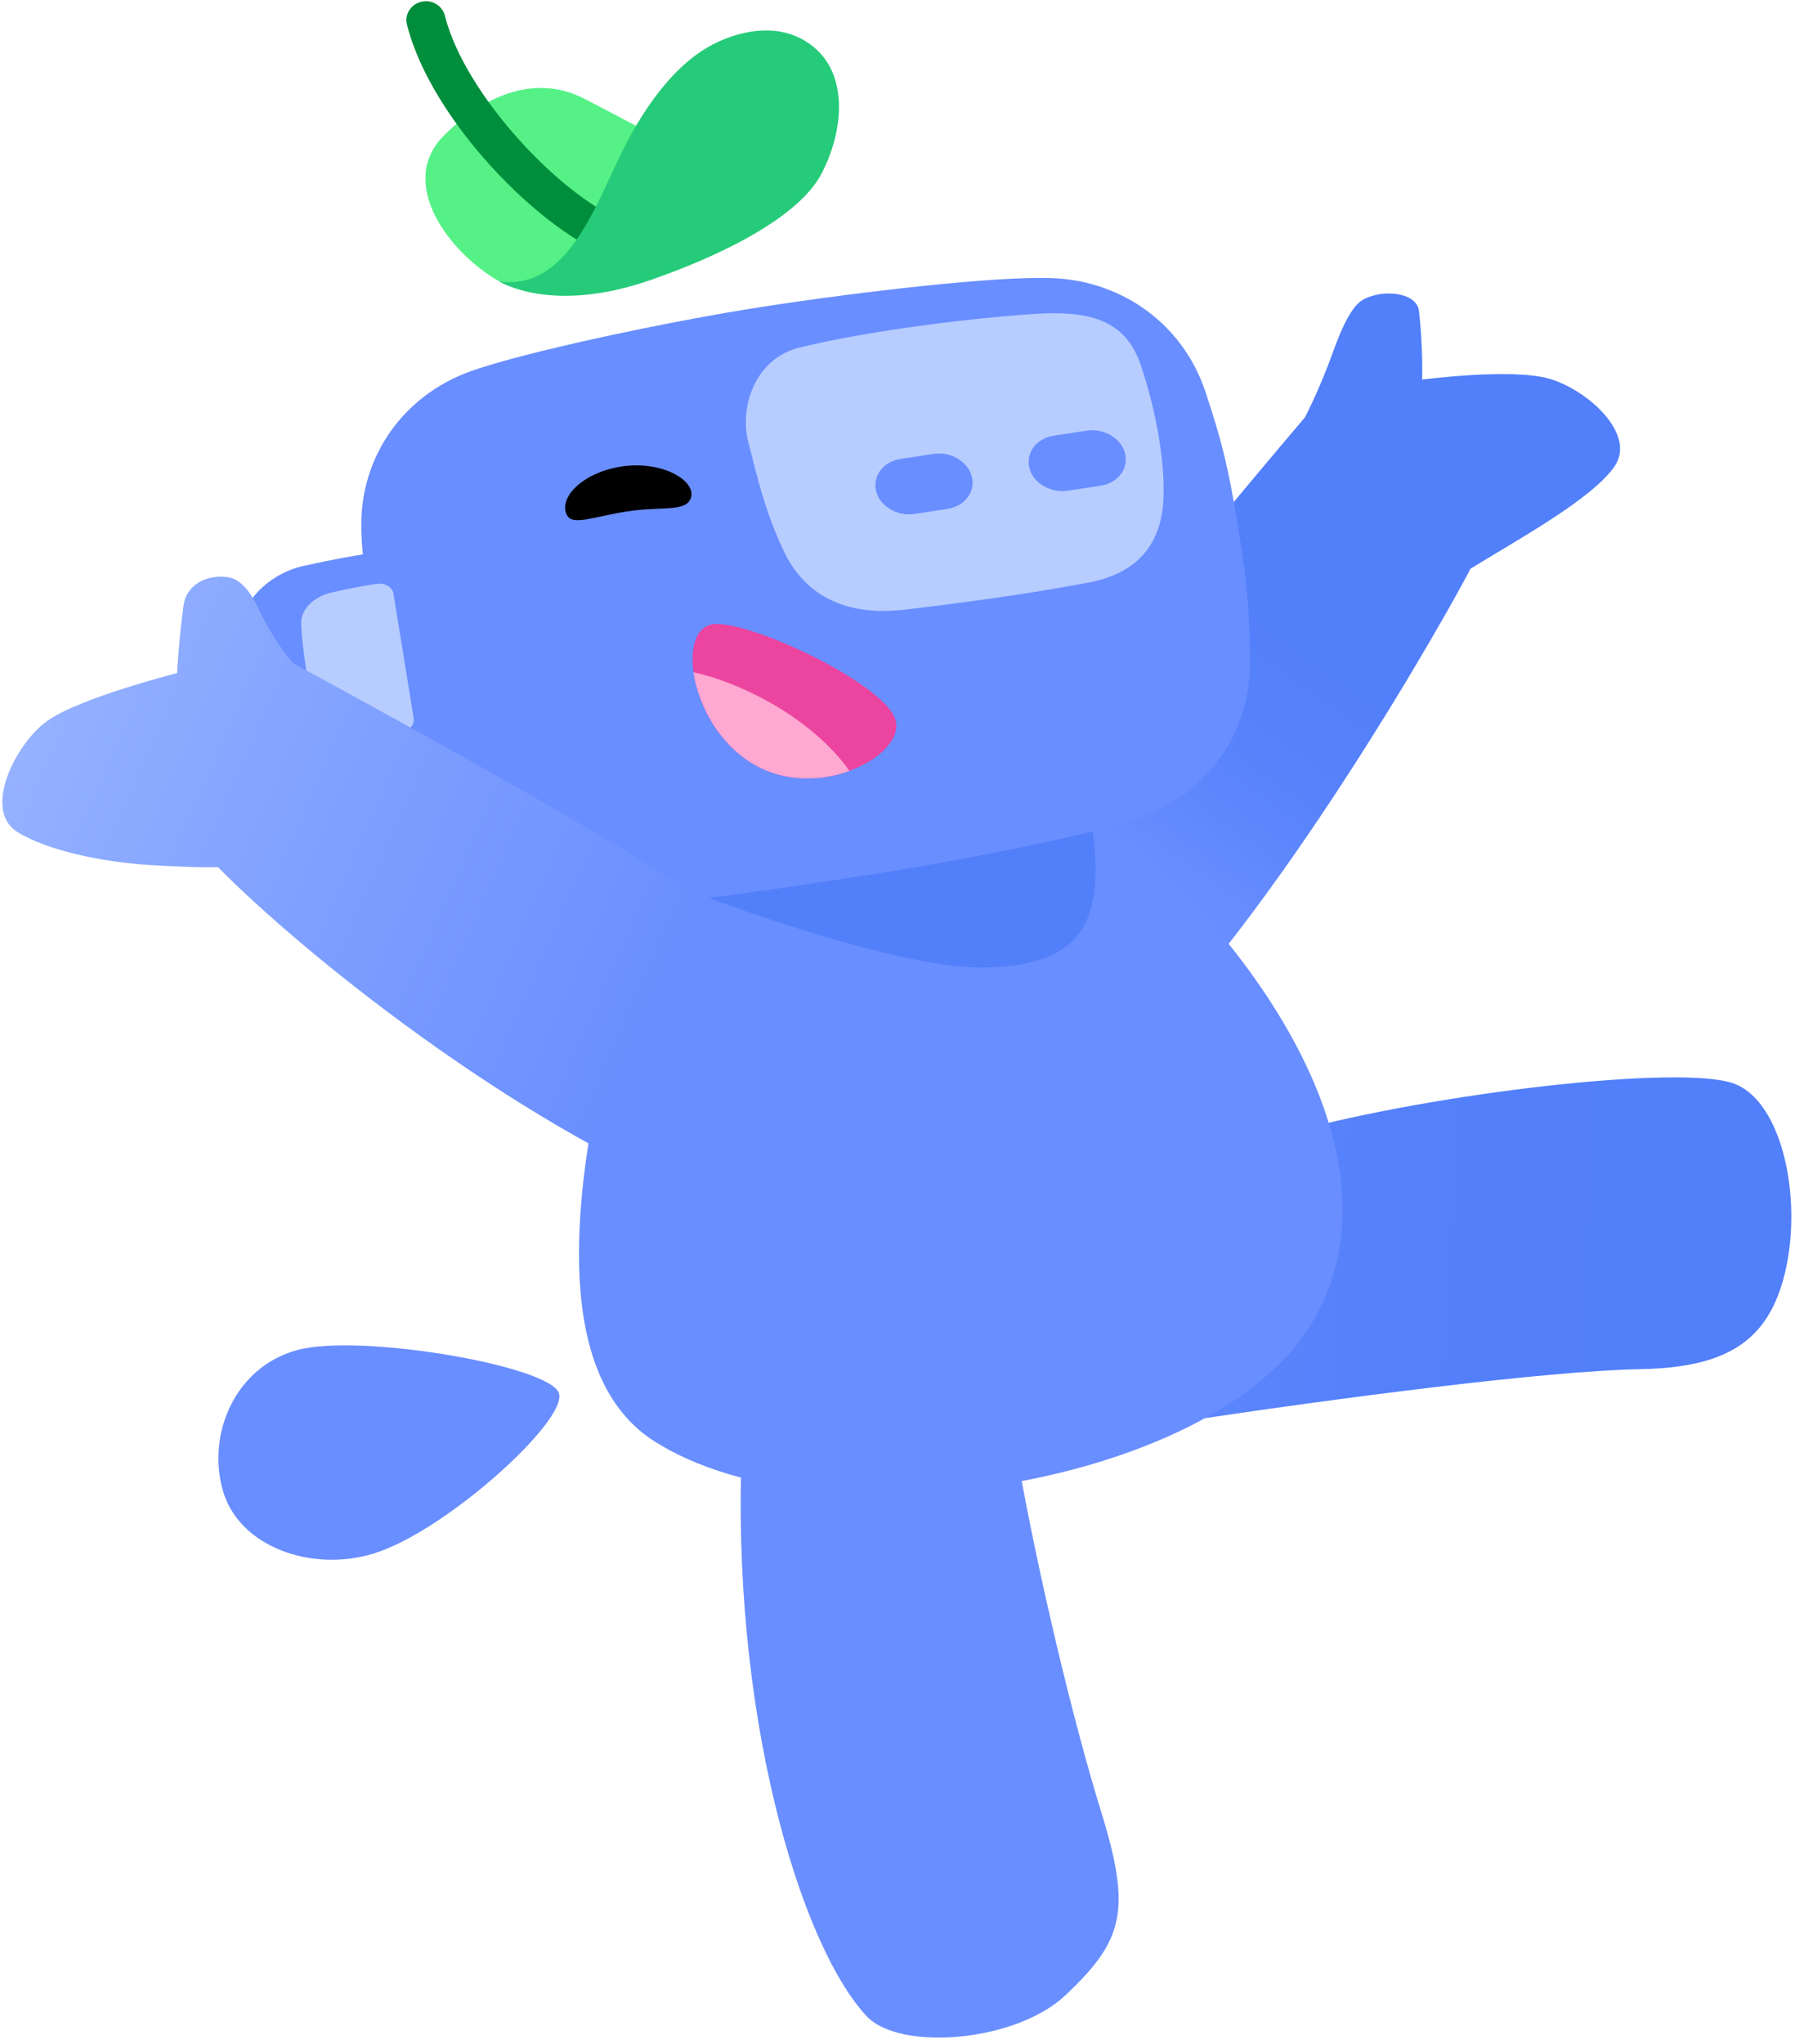
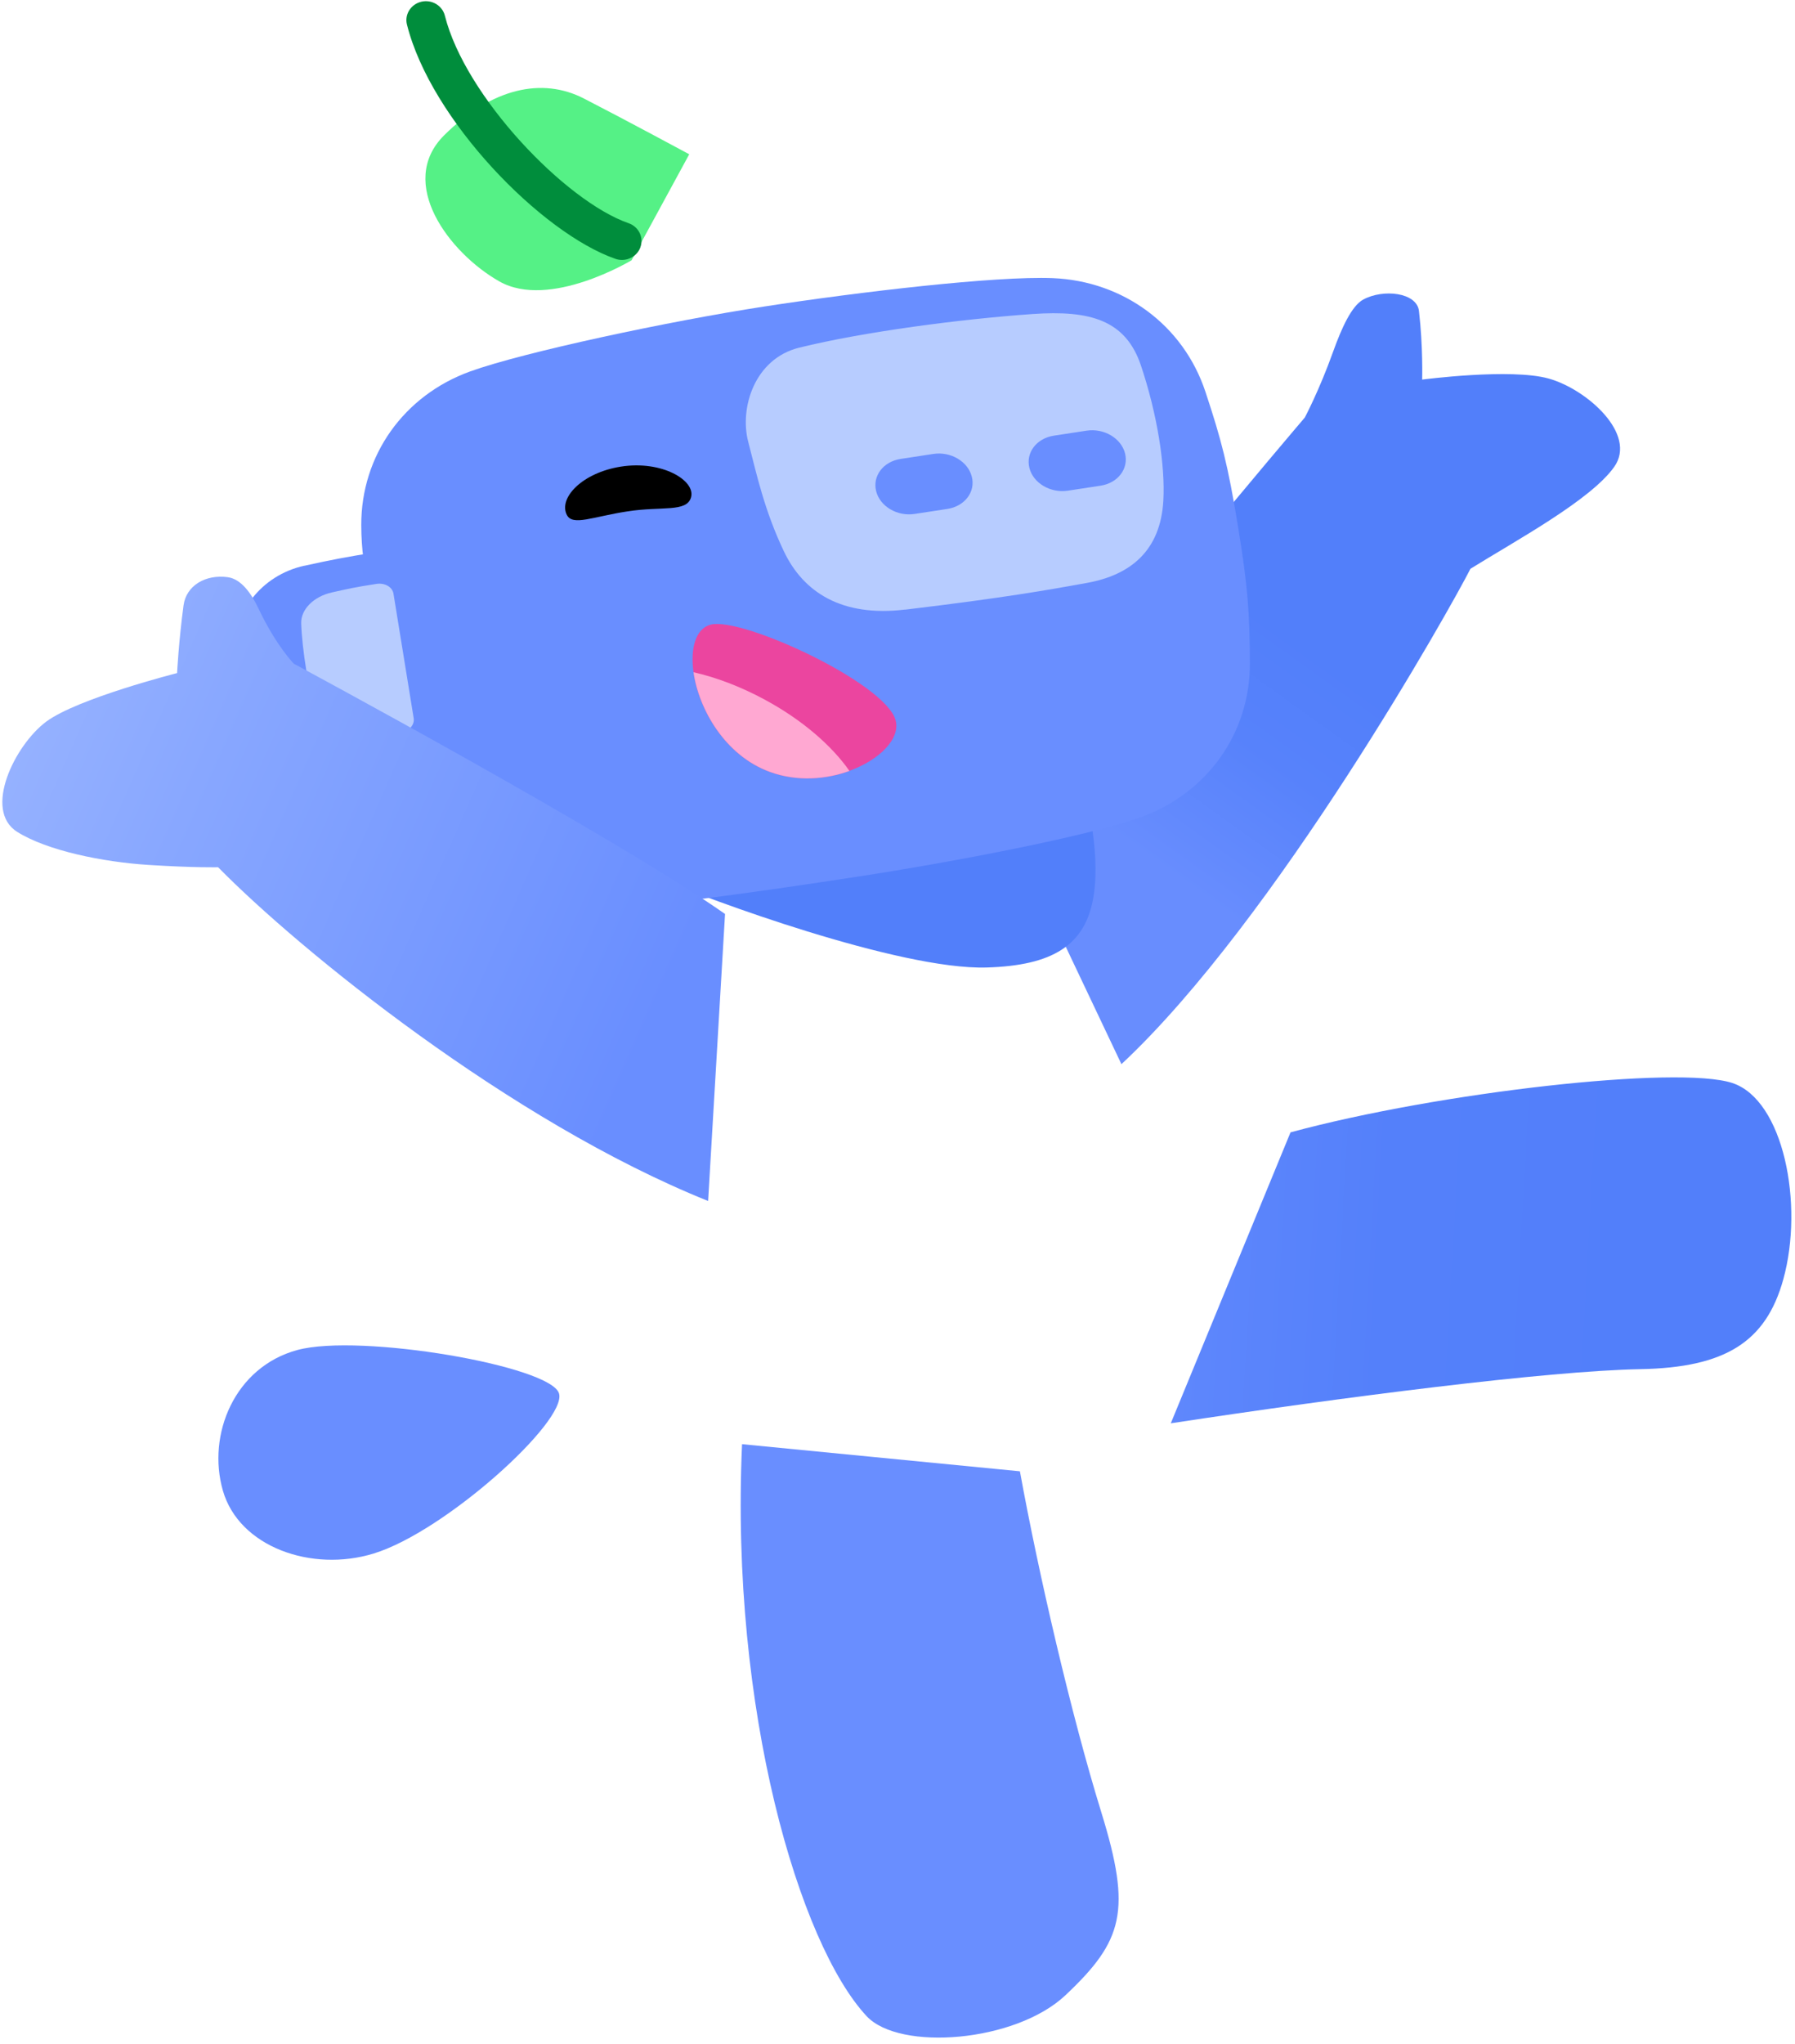
<svg xmlns="http://www.w3.org/2000/svg" width="253" height="288" viewBox="0 0 253 288" fill="none">
  <path d="M181.91 159.553C202.847 153.88 236.581 150.082 244.184 152.61C251.388 155.005 254.284 169.688 251.35 180.272C248.903 189.114 243.135 192.706 231.2 192.924C218.14 193.165 189.326 196.855 165.018 200.556L181.897 159.553H181.91Z" fill="url(#paint0_linear_114_49269)" />
  <path d="M140.609 113.167C151.271 97.08 183.907 58.835 183.907 58.835C183.907 58.835 185.942 55.025 187.902 49.545C189.113 46.171 190.511 43.111 192.134 42.216C194.931 40.679 199.7 41.188 200 43.824C200.586 48.892 200.449 53.488 200.449 53.488C200.449 53.488 212.934 51.843 218.29 53.343C223.646 54.843 230.8 61.169 227.516 65.789C224.195 70.482 213.608 76.191 207.253 80.147C204.582 85.432 179.812 129.653 158.063 149.949L140.609 113.155V113.167Z" fill="url(#paint1_linear_114_49269)" />
-   <path d="M184.38 187.251C170.197 209.276 116.063 218.106 92.317 203.144C72.591 190.722 84.988 148.316 91.106 127.004L154.841 114.957C174.192 129.689 200.123 162.782 184.38 187.251Z" fill="#698EFF" />
  <path d="M104.589 203.507C102.904 241.015 112.692 273.95 122.143 284.086C126.787 289.069 143.13 287.775 150.171 281.147C158.336 273.454 159.51 269.257 155.24 255.408C150.958 241.559 146.351 221.601 143.754 207.317L104.589 203.495V203.507Z" fill="#698EFF" />
  <path d="M41.917 190.226C50.756 187.844 77.673 192.464 78.797 196.359C79.921 200.253 62.767 215.808 52.666 218.904C43.914 221.59 33.702 217.973 31.417 210.051C29.132 202.128 33.09 192.609 41.917 190.226Z" fill="#698EFF" />
  <path d="M93.677 124.053C99.22 126.508 126.724 136.704 139.071 136.329C148.285 136.051 153.054 133.269 154.153 126.182C155.189 119.493 152.767 111.123 152.767 111.123L93.664 124.065L93.677 124.053Z" fill="#527FFA" />
  <path d="M54.039 92.629C52.629 84.053 50.943 81.066 50.918 74.002C50.893 64.156 56.936 55.714 66.262 52.339C73.815 49.618 94.315 45.252 107.687 43.195C121.058 41.139 140.347 38.865 148.399 39.192C158.337 39.603 166.79 45.82 169.898 55.194C172.133 61.919 173.082 65.535 174.48 74.111C175.891 82.687 176.141 86.412 176.166 93.476C176.191 103.321 170.148 111.764 160.822 115.138C153.269 117.86 134.192 121.488 120.833 123.533C107.462 125.589 86.737 128.601 78.684 128.274C68.746 127.863 60.294 121.646 57.185 112.272C54.951 105.547 54.002 101.93 52.603 93.355L54.039 92.617V92.629Z" fill="#698EFF" />
  <path d="M127.587 85.904C141.533 84.235 147.626 83.146 153.181 82.142C159.361 81.03 163.556 77.595 163.968 70.579C164.255 65.56 163.107 58.351 160.809 51.493C158.65 45.082 153.631 43.691 145.566 44.248C135.503 44.949 121.695 46.752 112.643 48.989C106.326 50.549 104.228 57.504 105.452 62.221C106.675 66.939 107.737 71.898 110.483 77.679C113.23 83.461 118.648 86.969 127.587 85.892V85.904Z" fill="#B7CCFF" />
  <path d="M148.548 61.387L153.155 60.685C155.602 60.31 158.036 61.75 158.573 63.891C159.11 66.031 157.574 68.064 155.115 68.438L150.508 69.14C148.061 69.515 145.626 68.076 145.089 65.935C144.553 63.794 146.088 61.762 148.548 61.387Z" fill="#698EFF" />
  <path d="M126.948 64.665L131.555 63.963C134.002 63.588 136.436 65.028 136.973 67.168C137.523 69.309 135.975 71.341 133.515 71.716L128.908 72.418C126.461 72.793 124.027 71.353 123.49 69.213C122.953 67.072 124.489 65.04 126.948 64.665Z" fill="#698EFF" />
  <path d="M79.908 72.575C80.72 74.147 83.604 72.793 88.448 72.055C93.292 71.305 96.788 72.224 97.399 70.083C98.074 67.725 93.329 64.834 87.499 65.753C82.068 66.612 78.66 70.168 79.908 72.587V72.575Z" fill="black" />
  <path d="M42.891 79.723C46.424 78.937 49.183 78.405 52.754 77.861C53.64 77.728 54.464 78.296 54.602 79.119L60.607 116.324C60.744 117.146 60.132 117.933 59.246 118.066C55.675 118.61 52.879 118.912 49.27 119.215C43.041 119.735 37.447 115.864 36.049 110.192C34.601 104.277 33.627 98.29 33.153 92.218C32.691 86.4 36.798 81.066 42.891 79.711V79.723Z" fill="#698EFF" />
  <path d="M46.748 83.485C49.057 82.977 49.831 82.771 53.065 82.275C54.238 82.094 55.312 82.711 55.462 83.666L58.308 101.204C58.458 102.148 57.634 103.067 56.461 103.236C53.227 103.708 52.428 103.744 50.069 103.95C47.472 104.168 45.149 102.97 44.6 101.096C43.576 97.661 42.553 91.407 42.453 87.827C42.39 85.88 44.213 84.053 46.76 83.485H46.748Z" fill="#B7CCFF" />
  <path d="M102.205 128.794C86.212 117.582 41.416 93.524 41.416 93.524C41.416 93.524 38.919 90.996 36.422 85.723C35.398 83.558 33.963 81.586 32.115 81.332C28.944 80.897 26.247 82.529 25.873 85.287C25.186 90.343 24.961 94.843 24.961 94.843C24.961 94.843 10.941 98.398 6.509 101.688C2.089 104.99 -2.43 114.159 2.426 117.219C6.621 119.856 14.449 121.464 20.954 121.876C27.458 122.287 30.742 122.202 30.742 122.202C42.19 133.85 71.904 158.016 99.808 169.229L102.192 128.794H102.205Z" fill="url(#paint2_linear_114_49269)" />
  <path d="M89.031 36.664C89.031 36.664 77.457 43.667 70.379 39.651C63.3 35.636 55.871 25.766 62.6 19.065C69.342 12.377 76.421 10.864 82.289 13.876C88.157 16.888 97.146 21.738 97.146 21.738L89.031 36.652V36.664Z" fill="#55F186" />
  <path d="M87.659 36.627C87.347 36.627 87.035 36.579 86.736 36.47C76.336 32.854 60.73 16.912 57.359 3.462C56.997 2.035 57.908 0.595 59.381 0.245C60.854 -0.106 62.34 0.777 62.702 2.204C65.574 13.622 79.719 28.366 88.596 31.451C90.031 31.947 90.768 33.471 90.256 34.862C89.857 35.95 88.795 36.627 87.672 36.627H87.659Z" fill="#008D3C" />
-   <path d="M70.381 39.651C70.381 39.651 77.635 44.332 91.63 39.482C102.23 35.805 112.704 30.447 115.813 24.424C118.922 18.4 119.446 11.034 115.126 7.018C110.807 3.003 104.876 4.043 100.619 6.184C95.95 8.53 91.468 13.719 87.66 21.412C83.865 29.104 79.882 40.994 70.381 39.651Z" fill="#26CB7A" />
  <path d="M119.733 108.631C116.437 109.829 112.354 110.167 108.534 108.776C102.141 106.454 98.483 99.874 97.747 94.722C97.272 91.347 98.059 88.577 100.156 88.021C104.514 86.872 124.727 96.197 126.225 101.459C126.961 104.047 124.015 107.059 119.72 108.619L119.733 108.631Z" fill="#EB459F" />
  <path d="M119.732 108.631C116.436 109.829 112.353 110.167 108.533 108.776C102.141 106.454 98.483 99.874 97.746 94.721C100.942 95.447 104.376 96.741 107.759 98.568C113.04 101.41 117.222 105.051 119.719 108.619L119.732 108.631Z" fill="#FFA8D2" />
  <defs>
    <linearGradient id="paint0_linear_114_49269" x1="153.269" y1="173.619" x2="253.203" y2="179.301" gradientUnits="userSpaceOnUse">
      <stop stop-color="#698EFF" />
      <stop offset="0.17" stop-color="#5D86FC" />
      <stop offset="0.42" stop-color="#5480FA" />
      <stop offset="0.8" stop-color="#527FFA" />
    </linearGradient>
    <linearGradient id="paint1_linear_114_49269" x1="159.636" y1="119.323" x2="198.724" y2="64.918" gradientUnits="userSpaceOnUse">
      <stop stop-color="#688DFE" />
      <stop offset="0.32" stop-color="#5782FB" />
      <stop offset="0.56" stop-color="#527FFA" />
    </linearGradient>
    <linearGradient id="paint2_linear_114_49269" x1="104.639" y1="141.192" x2="-53.253" y2="71.71" gradientUnits="userSpaceOnUse">
      <stop offset="0.06" stop-color="#698EFF" />
      <stop offset="0.48" stop-color="#88A7FF" />
      <stop offset="1" stop-color="#B7CCFF" />
    </linearGradient>
  </defs>
</svg>